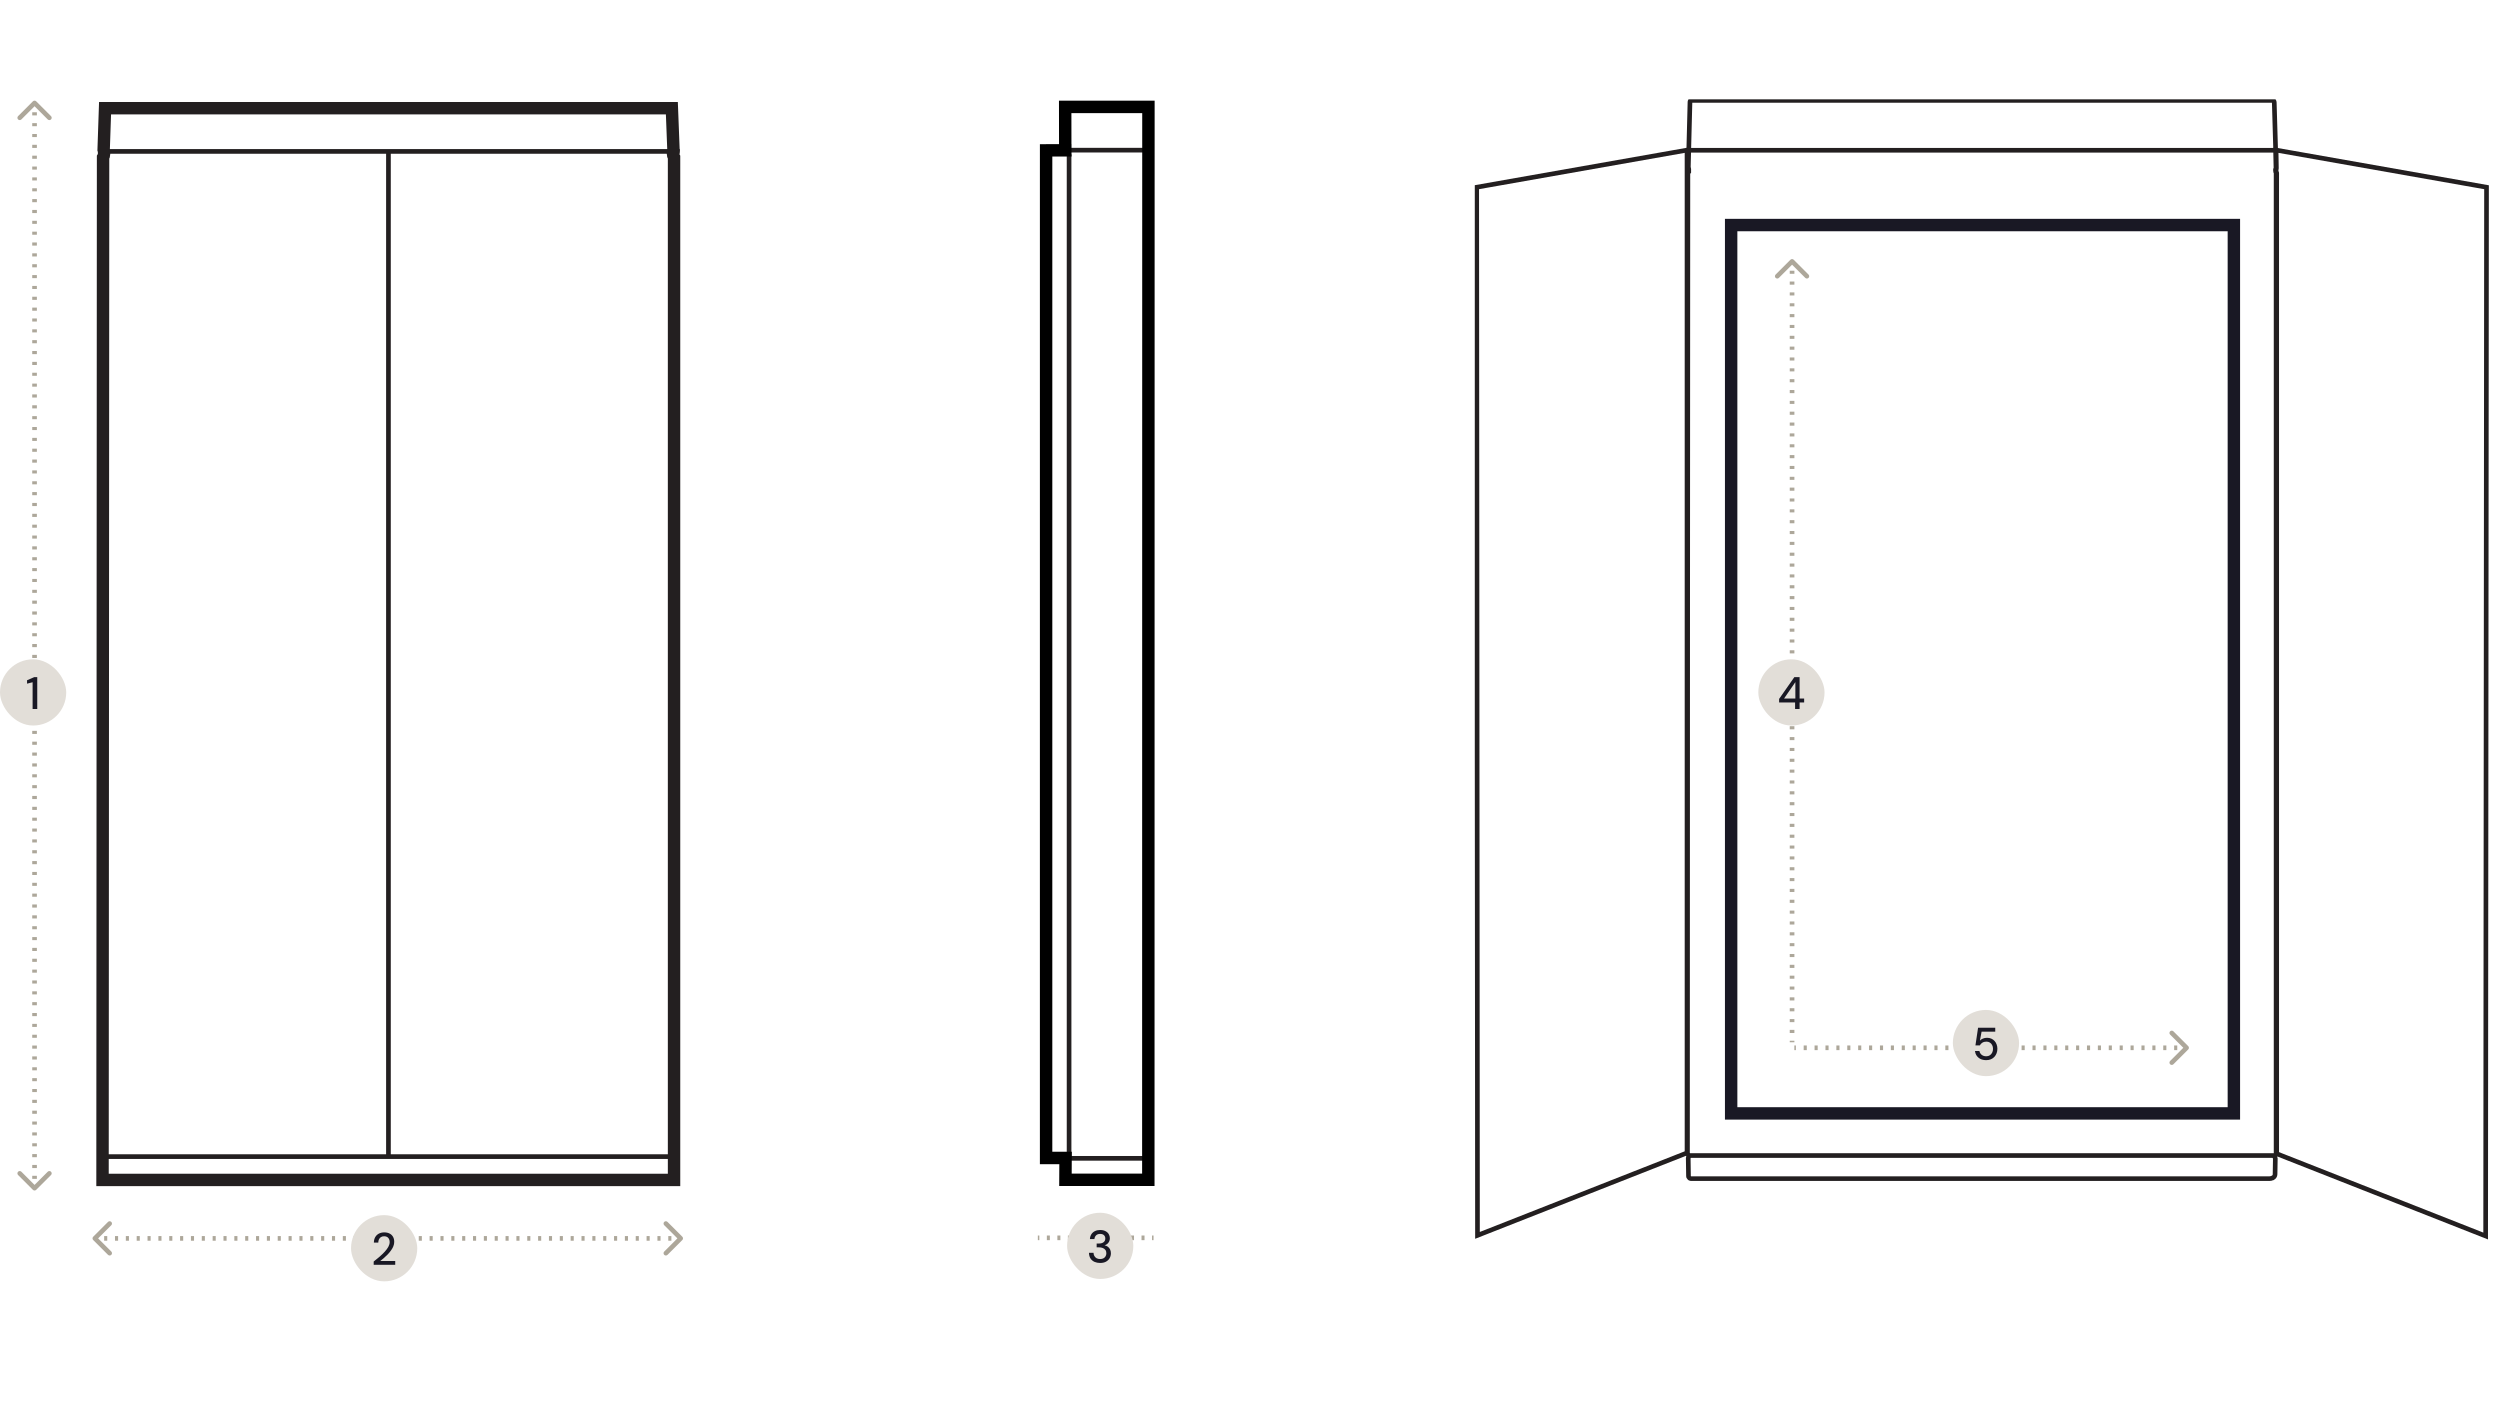
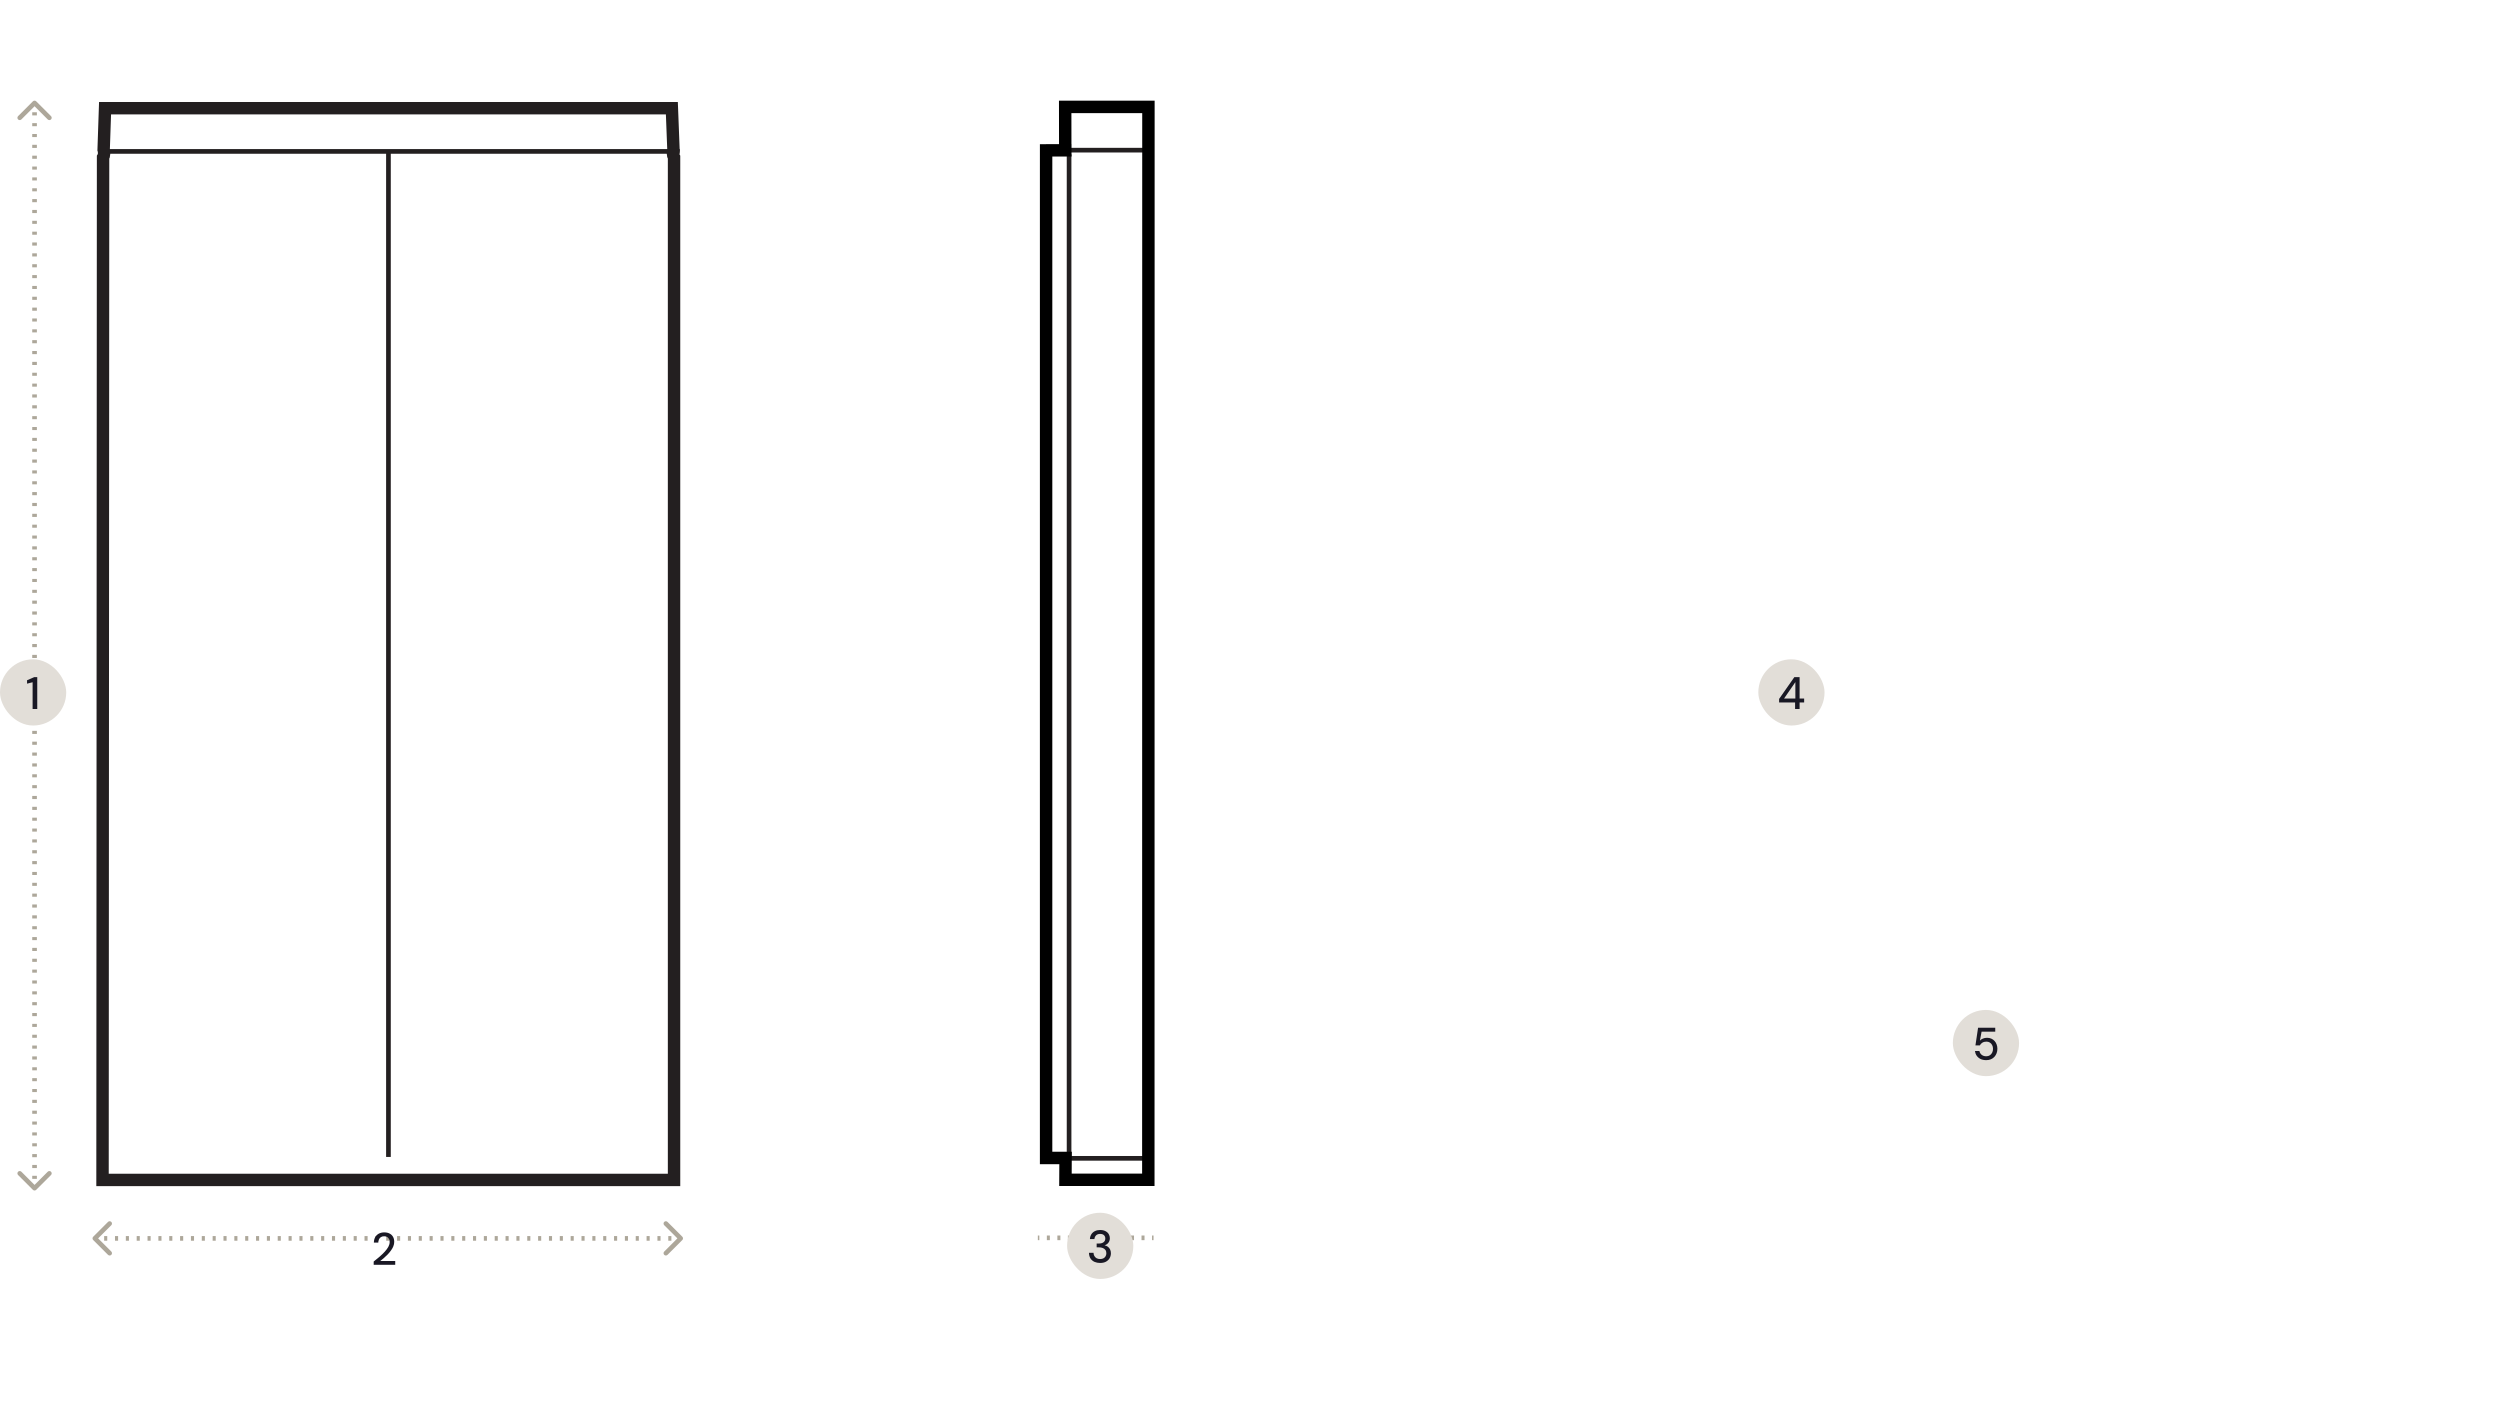
<svg xmlns="http://www.w3.org/2000/svg" fill="none" viewBox="0 0 604 340" height="340" width="604">
  <path fill="#ADA79A" d="M22.516 298.794C22.297 299.013 22.297 299.369 22.516 299.589L26.096 303.169C26.316 303.389 26.672 303.389 26.892 303.169C27.111 302.949 27.111 302.593 26.892 302.373L23.71 299.191L26.892 296.009C27.111 295.79 27.111 295.434 26.892 295.214C26.672 294.994 26.316 294.994 26.096 295.214L22.516 298.794ZM164.851 299.589C165.071 299.369 165.071 299.013 164.851 298.794L161.271 295.214C161.051 294.994 160.695 294.994 160.476 295.214C160.256 295.434 160.256 295.79 160.476 296.009L163.658 299.191L160.476 302.373C160.256 302.593 160.256 302.949 160.476 303.169C160.695 303.389 161.051 303.389 161.271 303.169L164.851 299.589ZM22.914 299.754L23.288 299.754L23.288 298.629L22.914 298.629L22.914 299.754ZM25.161 299.754L25.91 299.754L25.91 298.629L25.161 298.629L25.161 299.754ZM27.782 299.754L28.531 299.754L28.531 298.629L27.782 298.629L27.782 299.754ZM30.403 299.754L31.152 299.754L31.152 298.629L30.403 298.629L30.403 299.754ZM33.024 299.754L33.773 299.754L33.773 298.629L33.024 298.629L33.024 299.754ZM35.645 299.754L36.394 299.754L36.394 298.629L35.645 298.629L35.645 299.754ZM38.266 299.754L39.015 299.754L39.015 298.629L38.266 298.629L38.266 299.754ZM40.887 299.754L41.636 299.754L41.636 298.629L40.887 298.629L40.887 299.754ZM43.508 299.754L44.257 299.754L44.257 298.629L43.508 298.629L43.508 299.754ZM46.13 299.754L46.878 299.754L46.878 298.629L46.13 298.629L46.13 299.754ZM48.751 299.754L49.499 299.754L49.499 298.629L48.751 298.629L48.751 299.754ZM51.372 299.754L52.12 299.754L52.12 298.629L51.372 298.629L51.372 299.754ZM53.993 299.754L54.742 299.754L54.742 298.629L53.993 298.629L53.993 299.754ZM56.614 299.754L57.363 299.754L57.363 298.629L56.614 298.629L56.614 299.754ZM59.235 299.754L59.984 299.754L59.984 298.629L59.235 298.629L59.235 299.754ZM61.856 299.754L62.605 299.754L62.605 298.629L61.856 298.629L61.856 299.754ZM64.477 299.754L65.226 299.754L65.226 298.629L64.477 298.629L64.477 299.754ZM67.098 299.754L67.847 299.754L67.847 298.629L67.098 298.629L67.098 299.754ZM69.719 299.754L70.468 299.754L70.468 298.629L69.719 298.629L69.719 299.754ZM72.34 299.754L73.089 299.754L73.089 298.629L72.34 298.629L72.34 299.754ZM74.962 299.754L75.71 299.754L75.71 298.629L74.962 298.629L74.962 299.754ZM77.583 299.754L78.332 299.754L78.332 298.629L77.583 298.629L77.583 299.754ZM80.204 299.754L80.953 299.754L80.953 298.629L80.204 298.629L80.204 299.754ZM82.825 299.754L83.574 299.754L83.574 298.629L82.825 298.629L82.825 299.754ZM85.446 299.754L86.195 299.754L86.195 298.629L85.446 298.629L85.446 299.754ZM88.067 299.754L88.816 299.754L88.816 298.629L88.067 298.629L88.067 299.754ZM90.688 299.754L91.437 299.754L91.437 298.629L90.688 298.629L90.688 299.754ZM93.309 299.754L94.058 299.754L94.058 298.629L93.309 298.629L93.309 299.754ZM95.93 299.754L96.679 299.754L96.679 298.629L95.93 298.629L95.93 299.754ZM98.551 299.754L99.3 299.754L99.3 298.629L98.551 298.629L98.551 299.754ZM101.172 299.754L101.921 299.754L101.921 298.629L101.172 298.629L101.172 299.754ZM103.794 299.754L104.542 299.754L104.542 298.629L103.794 298.629L103.794 299.754ZM106.415 299.754L107.164 299.754L107.164 298.629L106.415 298.629L106.415 299.754ZM109.036 299.754L109.785 299.754L109.785 298.629L109.036 298.629L109.036 299.754ZM111.657 299.754L112.406 299.754L112.406 298.629L111.657 298.629L111.657 299.754ZM114.278 299.754L115.027 299.754L115.027 298.629L114.278 298.629L114.278 299.754ZM116.899 299.754L117.648 299.754L117.648 298.629L116.899 298.629L116.899 299.754ZM119.52 299.754L120.269 299.754L120.269 298.629L119.52 298.629L119.52 299.754ZM122.141 299.754L122.89 299.754L122.89 298.629L122.141 298.629L122.141 299.754ZM124.762 299.754L125.511 299.754L125.511 298.629L124.762 298.629L124.762 299.754ZM127.383 299.754L128.132 299.754L128.132 298.629L127.383 298.629L127.383 299.754ZM130.004 299.754L130.753 299.754L130.753 298.629L130.004 298.629L130.004 299.754ZM132.626 299.754L133.374 299.754L133.374 298.629L132.626 298.629L132.626 299.754ZM135.247 299.754L135.996 299.754L135.996 298.629L135.247 298.629L135.247 299.754ZM137.868 299.754L138.617 299.754L138.617 298.629L137.868 298.629L137.868 299.754ZM140.489 299.754L141.238 299.754L141.238 298.629L140.489 298.629L140.489 299.754ZM143.11 299.754L143.859 299.754L143.859 298.629L143.11 298.629L143.11 299.754ZM145.731 299.754L146.48 299.754L146.48 298.629L145.731 298.629L145.731 299.754ZM148.352 299.754L149.101 299.754L149.101 298.629L148.352 298.629L148.352 299.754ZM150.973 299.754L151.722 299.754L151.722 298.629L150.973 298.629L150.973 299.754ZM153.594 299.754L154.343 299.754L154.343 298.629L153.594 298.629L153.594 299.754ZM156.215 299.754L156.964 299.754L156.964 298.629L156.215 298.629L156.215 299.754ZM158.837 299.754L159.585 299.754L159.585 298.629L158.837 298.629L158.837 299.754ZM161.458 299.754L162.206 299.754L162.206 298.629L161.458 298.629L161.458 299.754ZM164.079 299.754L164.453 299.754L164.453 298.629L164.079 298.629L164.079 299.754ZM22.516 298.794C22.297 299.013 22.297 299.369 22.516 299.589L26.096 303.169C26.316 303.389 26.672 303.389 26.892 303.169C27.111 302.949 27.111 302.593 26.892 302.373L23.71 299.191L26.892 296.009C27.111 295.79 27.111 295.434 26.892 295.214C26.672 294.994 26.316 294.994 26.096 295.214L22.516 298.794ZM164.851 299.589C165.071 299.369 165.071 299.013 164.851 298.794L161.271 295.214C161.051 294.994 160.695 294.994 160.476 295.214C160.256 295.434 160.256 295.79 160.476 296.009L163.658 299.191L160.476 302.373C160.256 302.593 160.256 302.949 160.476 303.169C160.695 303.389 161.051 303.389 161.271 303.169L164.851 299.589ZM22.914 299.754L23.288 299.754L23.288 298.629L22.914 298.629L22.914 299.754ZM25.161 299.754L25.91 299.754L25.91 298.629L25.161 298.629L25.161 299.754ZM27.782 299.754L28.531 299.754L28.531 298.629L27.782 298.629L27.782 299.754ZM30.403 299.754L31.152 299.754L31.152 298.629L30.403 298.629L30.403 299.754ZM33.024 299.754L33.773 299.754L33.773 298.629L33.024 298.629L33.024 299.754ZM35.645 299.754L36.394 299.754L36.394 298.629L35.645 298.629L35.645 299.754ZM38.266 299.754L39.015 299.754L39.015 298.629L38.266 298.629L38.266 299.754ZM40.887 299.754L41.636 299.754L41.636 298.629L40.887 298.629L40.887 299.754ZM43.508 299.754L44.257 299.754L44.257 298.629L43.508 298.629L43.508 299.754ZM46.13 299.754L46.878 299.754L46.878 298.629L46.13 298.629L46.13 299.754ZM48.751 299.754L49.499 299.754L49.499 298.629L48.751 298.629L48.751 299.754ZM51.372 299.754L52.12 299.754L52.12 298.629L51.372 298.629L51.372 299.754ZM53.993 299.754L54.742 299.754L54.742 298.629L53.993 298.629L53.993 299.754ZM56.614 299.754L57.363 299.754L57.363 298.629L56.614 298.629L56.614 299.754ZM59.235 299.754L59.984 299.754L59.984 298.629L59.235 298.629L59.235 299.754ZM61.856 299.754L62.605 299.754L62.605 298.629L61.856 298.629L61.856 299.754ZM64.477 299.754L65.226 299.754L65.226 298.629L64.477 298.629L64.477 299.754ZM67.098 299.754L67.847 299.754L67.847 298.629L67.098 298.629L67.098 299.754ZM69.719 299.754L70.468 299.754L70.468 298.629L69.719 298.629L69.719 299.754ZM72.34 299.754L73.089 299.754L73.089 298.629L72.34 298.629L72.34 299.754ZM74.962 299.754L75.71 299.754L75.71 298.629L74.962 298.629L74.962 299.754ZM77.583 299.754L78.332 299.754L78.332 298.629L77.583 298.629L77.583 299.754ZM80.204 299.754L80.953 299.754L80.953 298.629L80.204 298.629L80.204 299.754ZM82.825 299.754L83.574 299.754L83.574 298.629L82.825 298.629L82.825 299.754ZM85.446 299.754L86.195 299.754L86.195 298.629L85.446 298.629L85.446 299.754ZM88.067 299.754L88.816 299.754L88.816 298.629L88.067 298.629L88.067 299.754ZM90.688 299.754L91.437 299.754L91.437 298.629L90.688 298.629L90.688 299.754ZM93.309 299.754L94.058 299.754L94.058 298.629L93.309 298.629L93.309 299.754ZM95.93 299.754L96.679 299.754L96.679 298.629L95.93 298.629L95.93 299.754ZM98.551 299.754L99.3 299.754L99.3 298.629L98.551 298.629L98.551 299.754ZM101.172 299.754L101.921 299.754L101.921 298.629L101.172 298.629L101.172 299.754ZM103.794 299.754L104.542 299.754L104.542 298.629L103.794 298.629L103.794 299.754ZM106.415 299.754L107.164 299.754L107.164 298.629L106.415 298.629L106.415 299.754ZM109.036 299.754L109.785 299.754L109.785 298.629L109.036 298.629L109.036 299.754ZM111.657 299.754L112.406 299.754L112.406 298.629L111.657 298.629L111.657 299.754ZM114.278 299.754L115.027 299.754L115.027 298.629L114.278 298.629L114.278 299.754ZM116.899 299.754L117.648 299.754L117.648 298.629L116.899 298.629L116.899 299.754ZM119.52 299.754L120.269 299.754L120.269 298.629L119.52 298.629L119.52 299.754ZM122.141 299.754L122.89 299.754L122.89 298.629L122.141 298.629L122.141 299.754ZM124.762 299.754L125.511 299.754L125.511 298.629L124.762 298.629L124.762 299.754ZM127.383 299.754L128.132 299.754L128.132 298.629L127.383 298.629L127.383 299.754ZM130.004 299.754L130.753 299.754L130.753 298.629L130.004 298.629L130.004 299.754ZM132.626 299.754L133.374 299.754L133.374 298.629L132.626 298.629L132.626 299.754ZM135.247 299.754L135.996 299.754L135.996 298.629L135.247 298.629L135.247 299.754ZM137.868 299.754L138.617 299.754L138.617 298.629L137.868 298.629L137.868 299.754ZM140.489 299.754L141.238 299.754L141.238 298.629L140.489 298.629L140.489 299.754ZM143.11 299.754L143.859 299.754L143.859 298.629L143.11 298.629L143.11 299.754ZM145.731 299.754L146.48 299.754L146.48 298.629L145.731 298.629L145.731 299.754ZM148.352 299.754L149.101 299.754L149.101 298.629L148.352 298.629L148.352 299.754ZM150.973 299.754L151.722 299.754L151.722 298.629L150.973 298.629L150.973 299.754ZM153.594 299.754L154.343 299.754L154.343 298.629L153.594 298.629L153.594 299.754ZM156.215 299.754L156.964 299.754L156.964 298.629L156.215 298.629L156.215 299.754ZM158.837 299.754L159.585 299.754L159.585 298.629L158.837 298.629L158.837 299.754ZM161.458 299.754L162.206 299.754L162.206 298.629L161.458 298.629L161.458 299.754ZM164.079 299.754L164.453 299.754L164.453 298.629L164.079 298.629L164.079 299.754Z" />
  <path fill="#ADA79A" d="M8.745 24.479C8.526 24.259 8.17 24.259 7.95 24.479L4.37 28.059C4.151 28.279 4.151 28.635 4.37 28.854C4.59 29.074 4.946 29.074 5.166 28.854L8.348 25.672L11.53 28.854C11.749 29.074 12.105 29.074 12.325 28.854C12.545 28.635 12.545 28.279 12.325 28.059L8.745 24.479ZM7.95 287.464C8.17 287.684 8.526 287.684 8.745 287.464L12.325 283.884C12.545 283.665 12.545 283.309 12.325 283.089C12.105 282.869 11.749 282.869 11.53 283.089L8.348 286.271L5.166 283.089C4.946 282.869 4.59 282.869 4.37 283.089C4.151 283.309 4.151 283.665 4.37 283.884L7.95 287.464ZM7.785 24.877L7.785 25.252L8.91 25.252L8.91 24.877L7.785 24.877ZM7.785 27.124L7.785 27.873L8.91 27.873L8.91 27.124L7.785 27.124ZM7.785 29.746L7.785 30.495L8.91 30.495L8.91 29.746L7.785 29.746ZM7.785 32.368L7.785 33.117L8.91 33.117L8.91 32.368L7.785 32.368ZM7.785 34.99L7.785 35.739L8.91 35.739L8.91 34.99L7.785 34.99ZM7.785 37.612L7.785 38.361L8.91 38.361L8.91 37.612L7.785 37.612ZM7.785 40.234L7.785 40.983L8.91 40.983L8.91 40.234L7.785 40.234ZM7.785 42.856L7.785 43.605L8.91 43.605L8.91 42.856L7.785 42.856ZM7.785 45.478L7.785 46.227L8.91 46.227L8.91 45.478L7.785 45.478ZM7.785 48.099L7.785 48.849L8.91 48.849L8.91 48.099L7.785 48.099ZM7.785 50.721L7.785 51.471L8.91 51.471L8.91 50.721L7.785 50.721ZM7.785 53.343L7.785 54.092L8.91 54.092L8.91 53.343L7.785 53.343ZM7.785 55.965L7.785 56.714L8.91 56.714L8.91 55.965L7.785 55.965ZM7.785 58.587L7.785 59.336L8.91 59.336L8.91 58.587L7.785 58.587ZM7.785 61.209L7.785 61.958L8.91 61.958L8.91 61.209L7.785 61.209ZM7.785 63.831L7.785 64.58L8.91 64.58L8.91 63.831L7.785 63.831ZM7.785 66.453L7.785 67.202L8.91 67.202L8.91 66.453L7.785 66.453ZM7.785 69.075L7.785 69.824L8.91 69.824L8.91 69.075L7.785 69.075ZM7.785 71.697L7.785 72.446L8.91 72.446L8.91 71.697L7.785 71.697ZM7.785 74.318L7.785 75.067L8.91 75.067L8.91 74.318L7.785 74.318ZM7.785 76.94L7.785 77.689L8.91 77.689L8.91 76.94L7.785 76.94ZM7.785 79.562L7.785 80.311L8.91 80.311L8.91 79.562L7.785 79.562ZM7.785 82.184L7.785 82.933L8.91 82.933L8.91 82.184L7.785 82.184ZM7.785 84.806L7.785 85.555L8.91 85.555L8.91 84.806L7.785 84.806ZM7.785 87.428L7.785 88.177L8.91 88.177L8.91 87.428L7.785 87.428ZM7.785 90.05L7.785 90.799L8.91 90.799L8.91 90.05L7.785 90.05ZM7.785 92.672L7.785 93.421L8.91 93.421L8.91 92.672L7.785 92.672ZM7.785 95.294L7.785 96.043L8.91 96.043L8.91 95.294L7.785 95.294ZM7.785 97.915L7.785 98.665L8.91 98.665L8.91 97.915L7.785 97.915ZM7.785 100.537L7.785 101.286L8.91 101.286L8.91 100.537L7.785 100.537ZM7.785 103.159L7.785 103.908L8.91 103.908L8.91 103.159L7.785 103.159ZM7.785 105.781L7.785 106.53L8.91 106.53L8.91 105.781L7.785 105.781ZM7.785 108.403L7.785 109.152L8.91 109.152L8.91 108.403L7.785 108.403ZM7.785 111.025L7.785 111.774L8.91 111.774L8.91 111.025L7.785 111.025ZM7.785 113.647L7.785 114.396L8.91 114.396L8.91 113.647L7.785 113.647ZM7.785 116.269L7.785 117.018L8.91 117.018L8.91 116.269L7.785 116.269ZM7.785 118.891L7.785 119.64L8.91 119.64L8.91 118.891L7.785 118.891ZM7.785 121.513L7.785 122.262L8.91 122.262L8.91 121.513L7.785 121.513ZM7.785 124.134L7.785 124.884L8.91 124.884L8.91 124.134L7.785 124.134ZM7.785 126.756L7.785 127.505L8.91 127.505L8.91 126.756L7.785 126.756ZM7.785 129.378L7.785 130.127L8.91 130.127L8.91 129.378L7.785 129.378ZM7.785 132L7.785 132.749L8.91 132.749L8.91 132L7.785 132ZM7.785 134.622L7.785 135.371L8.91 135.371L8.91 134.622L7.785 134.622ZM7.785 137.244L7.785 137.993L8.91 137.993L8.91 137.244L7.785 137.244ZM7.785 139.866L7.785 140.615L8.91 140.615L8.91 139.866L7.785 139.866ZM7.785 142.488L7.785 143.237L8.91 143.237L8.91 142.488L7.785 142.488ZM7.785 145.11L7.785 145.859L8.91 145.859L8.91 145.11L7.785 145.11ZM7.785 147.731L7.785 148.481L8.91 148.481L8.91 147.731L7.785 147.731ZM7.785 150.353L7.785 151.102L8.91 151.102L8.91 150.353L7.785 150.353ZM7.785 152.975L7.785 153.724L8.91 153.724L8.91 152.975L7.785 152.975ZM7.785 155.597L7.785 156.346L8.91 156.346L8.91 155.597L7.785 155.597ZM7.785 158.219L7.785 158.968L8.91 158.968L8.91 158.219L7.785 158.219ZM7.785 160.841L7.785 161.59L8.91 161.59L8.91 160.841L7.785 160.841ZM7.785 163.463L7.785 164.212L8.91 164.212L8.91 163.463L7.785 163.463ZM7.785 166.085L7.785 166.834L8.91 166.834L8.91 166.085L7.785 166.085ZM7.785 168.707L7.785 169.456L8.91 169.456L8.91 168.707L7.785 168.707ZM7.785 171.329L7.785 172.078L8.91 172.078L8.91 171.329L7.785 171.329ZM7.785 173.95L7.785 174.7L8.91 174.7L8.91 173.95L7.785 173.95ZM7.785 176.572L7.785 177.321L8.91 177.321L8.91 176.572L7.785 176.572ZM7.785 179.194L7.785 179.943L8.91 179.943L8.91 179.194L7.785 179.194ZM7.785 181.816L7.785 182.565L8.91 182.565L8.91 181.816L7.785 181.816ZM7.785 184.438L7.785 185.187L8.91 185.187L8.91 184.438L7.785 184.438ZM7.785 187.06L7.785 187.809L8.91 187.809L8.91 187.06L7.785 187.06ZM7.785 189.682L7.785 190.431L8.91 190.431L8.91 189.682L7.785 189.682ZM7.785 192.304L7.785 193.053L8.91 193.053L8.91 192.304L7.785 192.304ZM7.785 194.926L7.785 195.675L8.91 195.675L8.91 194.926L7.785 194.926ZM7.785 197.548L7.785 198.297L8.91 198.297L8.91 197.548L7.785 197.548ZM7.785 200.169L7.785 200.919L8.91 200.919L8.91 200.169L7.785 200.169ZM7.785 202.791L7.785 203.54L8.91 203.54L8.91 202.791L7.785 202.791ZM7.785 205.413L7.785 206.162L8.91 206.162L8.91 205.413L7.785 205.413ZM7.785 208.035L7.785 208.784L8.91 208.784L8.91 208.035L7.785 208.035ZM7.785 210.657L7.785 211.406L8.91 211.406L8.91 210.657L7.785 210.657ZM7.785 213.279L7.785 214.028L8.91 214.028L8.91 213.279L7.785 213.279ZM7.785 215.901L7.785 216.65L8.91 216.65L8.91 215.901L7.785 215.901ZM7.785 218.523L7.785 219.272L8.91 219.272L8.91 218.523L7.785 218.523ZM7.785 221.145L7.785 221.894L8.91 221.894L8.91 221.145L7.785 221.145ZM7.785 223.767L7.785 224.516L8.91 224.516L8.91 223.767L7.785 223.767ZM7.785 226.389L7.785 227.138L8.91 227.138L8.91 226.389L7.785 226.389ZM7.785 229.01L7.785 229.76L8.91 229.76L8.91 229.01L7.785 229.01ZM7.785 231.632L7.785 232.381L8.91 232.381L8.91 231.632L7.785 231.632ZM7.785 234.254L7.785 235.003L8.91 235.003L8.91 234.254L7.785 234.254ZM7.785 236.876L7.785 237.625L8.91 237.625L8.91 236.876L7.785 236.876ZM7.785 239.498L7.785 240.247L8.91 240.247L8.91 239.498L7.785 239.498ZM7.785 242.12L7.785 242.869L8.91 242.869L8.91 242.12L7.785 242.12ZM7.785 244.742L7.785 245.491L8.91 245.491L8.91 244.742L7.785 244.742ZM7.785 247.364L7.785 248.113L8.91 248.113L8.91 247.364L7.785 247.364ZM7.785 249.986L7.785 250.735L8.91 250.735L8.91 249.986L7.785 249.986ZM7.785 252.608L7.785 253.357L8.91 253.357L8.91 252.608L7.785 252.608ZM7.785 255.229L7.785 255.979L8.91 255.979L8.91 255.229L7.785 255.229ZM7.785 257.851L7.785 258.6L8.91 258.6L8.91 257.851L7.785 257.851ZM7.785 260.473L7.785 261.222L8.91 261.222L8.91 260.473L7.785 260.473ZM7.785 263.095L7.785 263.844L8.91 263.844L8.91 263.095L7.785 263.095ZM7.785 265.717L7.785 266.466L8.91 266.466L8.91 265.717L7.785 265.717ZM7.785 268.339L7.785 269.088L8.91 269.088L8.91 268.339L7.785 268.339ZM7.785 270.961L7.785 271.71L8.91 271.71L8.91 270.961L7.785 270.961ZM7.785 273.583L7.785 274.332L8.91 274.332L8.91 273.583L7.785 273.583ZM7.785 276.205L7.785 276.954L8.91 276.954L8.91 276.205L7.785 276.205ZM7.785 278.827L7.785 279.576L8.91 279.576L8.91 278.827L7.785 278.827ZM7.785 281.448L7.785 282.198L8.91 282.198L8.91 281.448L7.785 281.448ZM7.785 284.07L7.785 284.819L8.91 284.819L8.91 284.07L7.785 284.07ZM7.785 286.692L7.785 287.066L8.91 287.066L8.91 286.692L7.785 286.692ZM8.745 24.479C8.526 24.259 8.17 24.259 7.95 24.479L4.37 28.059C4.151 28.279 4.151 28.635 4.37 28.854C4.59 29.074 4.946 29.074 5.166 28.854L8.348 25.672L11.53 28.854C11.749 29.074 12.105 29.074 12.325 28.854C12.545 28.635 12.545 28.279 12.325 28.059L8.745 24.479ZM7.95 287.464C8.17 287.684 8.526 287.684 8.745 287.464L12.325 283.884C12.545 283.665 12.545 283.309 12.325 283.089C12.105 282.869 11.749 282.869 11.53 283.089L8.348 286.271L5.166 283.089C4.946 282.869 4.59 282.869 4.37 283.089C4.151 283.309 4.151 283.665 4.37 283.884L7.95 287.464ZM7.785 24.877L7.785 25.252L8.91 25.252L8.91 24.877L7.785 24.877ZM7.785 27.124L7.785 27.873L8.91 27.873L8.91 27.124L7.785 27.124ZM7.785 29.746L7.785 30.495L8.91 30.495L8.91 29.746L7.785 29.746ZM7.785 32.368L7.785 33.117L8.91 33.117L8.91 32.368L7.785 32.368ZM7.785 34.99L7.785 35.739L8.91 35.739L8.91 34.99L7.785 34.99ZM7.785 37.612L7.785 38.361L8.91 38.361L8.91 37.612L7.785 37.612ZM7.785 40.234L7.785 40.983L8.91 40.983L8.91 40.234L7.785 40.234ZM7.785 42.856L7.785 43.605L8.91 43.605L8.91 42.856L7.785 42.856ZM7.785 45.478L7.785 46.227L8.91 46.227L8.91 45.478L7.785 45.478ZM7.785 48.099L7.785 48.849L8.91 48.849L8.91 48.099L7.785 48.099ZM7.785 50.721L7.785 51.471L8.91 51.471L8.91 50.721L7.785 50.721ZM7.785 53.343L7.785 54.092L8.91 54.092L8.91 53.343L7.785 53.343ZM7.785 55.965L7.785 56.714L8.91 56.714L8.91 55.965L7.785 55.965ZM7.785 58.587L7.785 59.336L8.91 59.336L8.91 58.587L7.785 58.587ZM7.785 61.209L7.785 61.958L8.91 61.958L8.91 61.209L7.785 61.209ZM7.785 63.831L7.785 64.58L8.91 64.58L8.91 63.831L7.785 63.831ZM7.785 66.453L7.785 67.202L8.91 67.202L8.91 66.453L7.785 66.453ZM7.785 69.075L7.785 69.824L8.91 69.824L8.91 69.075L7.785 69.075ZM7.785 71.697L7.785 72.446L8.91 72.446L8.91 71.697L7.785 71.697ZM7.785 74.318L7.785 75.067L8.91 75.067L8.91 74.318L7.785 74.318ZM7.785 76.94L7.785 77.689L8.91 77.689L8.91 76.94L7.785 76.94ZM7.785 79.562L7.785 80.311L8.91 80.311L8.91 79.562L7.785 79.562ZM7.785 82.184L7.785 82.933L8.91 82.933L8.91 82.184L7.785 82.184ZM7.785 84.806L7.785 85.555L8.91 85.555L8.91 84.806L7.785 84.806ZM7.785 87.428L7.785 88.177L8.91 88.177L8.91 87.428L7.785 87.428ZM7.785 90.05L7.785 90.799L8.91 90.799L8.91 90.05L7.785 90.05ZM7.785 92.672L7.785 93.421L8.91 93.421L8.91 92.672L7.785 92.672ZM7.785 95.294L7.785 96.043L8.91 96.043L8.91 95.294L7.785 95.294ZM7.785 97.915L7.785 98.665L8.91 98.665L8.91 97.915L7.785 97.915ZM7.785 100.537L7.785 101.286L8.91 101.286L8.91 100.537L7.785 100.537ZM7.785 103.159L7.785 103.908L8.91 103.908L8.91 103.159L7.785 103.159ZM7.785 105.781L7.785 106.53L8.91 106.53L8.91 105.781L7.785 105.781ZM7.785 108.403L7.785 109.152L8.91 109.152L8.91 108.403L7.785 108.403ZM7.785 111.025L7.785 111.774L8.91 111.774L8.91 111.025L7.785 111.025ZM7.785 113.647L7.785 114.396L8.91 114.396L8.91 113.647L7.785 113.647ZM7.785 116.269L7.785 117.018L8.91 117.018L8.91 116.269L7.785 116.269ZM7.785 118.891L7.785 119.64L8.91 119.64L8.91 118.891L7.785 118.891ZM7.785 121.513L7.785 122.262L8.91 122.262L8.91 121.513L7.785 121.513ZM7.785 124.134L7.785 124.884L8.91 124.884L8.91 124.134L7.785 124.134ZM7.785 126.756L7.785 127.505L8.91 127.505L8.91 126.756L7.785 126.756ZM7.785 129.378L7.785 130.127L8.91 130.127L8.91 129.378L7.785 129.378ZM7.785 132L7.785 132.749L8.91 132.749L8.91 132L7.785 132ZM7.785 134.622L7.785 135.371L8.91 135.371L8.91 134.622L7.785 134.622ZM7.785 137.244L7.785 137.993L8.91 137.993L8.91 137.244L7.785 137.244ZM7.785 139.866L7.785 140.615L8.91 140.615L8.91 139.866L7.785 139.866ZM7.785 142.488L7.785 143.237L8.91 143.237L8.91 142.488L7.785 142.488ZM7.785 145.11L7.785 145.859L8.91 145.859L8.91 145.11L7.785 145.11ZM7.785 147.731L7.785 148.481L8.91 148.481L8.91 147.731L7.785 147.731ZM7.785 150.353L7.785 151.102L8.91 151.102L8.91 150.353L7.785 150.353ZM7.785 152.975L7.785 153.724L8.91 153.724L8.91 152.975L7.785 152.975ZM7.785 155.597L7.785 156.346L8.91 156.346L8.91 155.597L7.785 155.597ZM7.785 158.219L7.785 158.968L8.91 158.968L8.91 158.219L7.785 158.219ZM7.785 160.841L7.785 161.59L8.91 161.59L8.91 160.841L7.785 160.841ZM7.785 163.463L7.785 164.212L8.91 164.212L8.91 163.463L7.785 163.463ZM7.785 166.085L7.785 166.834L8.91 166.834L8.91 166.085L7.785 166.085ZM7.785 168.707L7.785 169.456L8.91 169.456L8.91 168.707L7.785 168.707ZM7.785 171.329L7.785 172.078L8.91 172.078L8.91 171.329L7.785 171.329ZM7.785 173.95L7.785 174.7L8.91 174.7L8.91 173.95L7.785 173.95ZM7.785 176.572L7.785 177.321L8.91 177.321L8.91 176.572L7.785 176.572ZM7.785 179.194L7.785 179.943L8.91 179.943L8.91 179.194L7.785 179.194ZM7.785 181.816L7.785 182.565L8.91 182.565L8.91 181.816L7.785 181.816ZM7.785 184.438L7.785 185.187L8.91 185.187L8.91 184.438L7.785 184.438ZM7.785 187.06L7.785 187.809L8.91 187.809L8.91 187.06L7.785 187.06ZM7.785 189.682L7.785 190.431L8.91 190.431L8.91 189.682L7.785 189.682ZM7.785 192.304L7.785 193.053L8.91 193.053L8.91 192.304L7.785 192.304ZM7.785 194.926L7.785 195.675L8.91 195.675L8.91 194.926L7.785 194.926ZM7.785 197.548L7.785 198.297L8.91 198.297L8.91 197.548L7.785 197.548ZM7.785 200.169L7.785 200.919L8.91 200.919L8.91 200.169L7.785 200.169ZM7.785 202.791L7.785 203.54L8.91 203.54L8.91 202.791L7.785 202.791ZM7.785 205.413L7.785 206.162L8.91 206.162L8.91 205.413L7.785 205.413ZM7.785 208.035L7.785 208.784L8.91 208.784L8.91 208.035L7.785 208.035ZM7.785 210.657L7.785 211.406L8.91 211.406L8.91 210.657L7.785 210.657ZM7.785 213.279L7.785 214.028L8.91 214.028L8.91 213.279L7.785 213.279ZM7.785 215.901L7.785 216.65L8.91 216.65L8.91 215.901L7.785 215.901ZM7.785 218.523L7.785 219.272L8.91 219.272L8.91 218.523L7.785 218.523ZM7.785 221.145L7.785 221.894L8.91 221.894L8.91 221.145L7.785 221.145ZM7.785 223.767L7.785 224.516L8.91 224.516L8.91 223.767L7.785 223.767ZM7.785 226.389L7.785 227.138L8.91 227.138L8.91 226.389L7.785 226.389ZM7.785 229.01L7.785 229.76L8.91 229.76L8.91 229.01L7.785 229.01ZM7.785 231.632L7.785 232.381L8.91 232.381L8.91 231.632L7.785 231.632ZM7.785 234.254L7.785 235.003L8.91 235.003L8.91 234.254L7.785 234.254ZM7.785 236.876L7.785 237.625L8.91 237.625L8.91 236.876L7.785 236.876ZM7.785 239.498L7.785 240.247L8.91 240.247L8.91 239.498L7.785 239.498ZM7.785 242.12L7.785 242.869L8.91 242.869L8.91 242.12L7.785 242.12ZM7.785 244.742L7.785 245.491L8.91 245.491L8.91 244.742L7.785 244.742ZM7.785 247.364L7.785 248.113L8.91 248.113L8.91 247.364L7.785 247.364ZM7.785 249.986L7.785 250.735L8.91 250.735L8.91 249.986L7.785 249.986ZM7.785 252.608L7.785 253.357L8.91 253.357L8.91 252.608L7.785 252.608ZM7.785 255.229L7.785 255.979L8.91 255.979L8.91 255.229L7.785 255.229ZM7.785 257.851L7.785 258.6L8.91 258.6L8.91 257.851L7.785 257.851ZM7.785 260.473L7.785 261.222L8.91 261.222L8.91 260.473L7.785 260.473ZM7.785 263.095L7.785 263.844L8.91 263.844L8.91 263.095L7.785 263.095ZM7.785 265.717L7.785 266.466L8.91 266.466L8.91 265.717L7.785 265.717ZM7.785 268.339L7.785 269.088L8.91 269.088L8.91 268.339L7.785 268.339ZM7.785 270.961L7.785 271.71L8.91 271.71L8.91 270.961L7.785 270.961ZM7.785 273.583L7.785 274.332L8.91 274.332L8.91 273.583L7.785 273.583ZM7.785 276.205L7.785 276.954L8.91 276.954L8.91 276.205L7.785 276.205ZM7.785 278.827L7.785 279.576L8.91 279.576L8.91 278.827L7.785 278.827ZM7.785 281.448L7.785 282.198L8.91 282.198L8.91 281.448L7.785 281.448ZM7.785 284.07L7.785 284.819L8.91 284.819L8.91 284.07L7.785 284.07ZM7.785 286.692L7.785 287.066L8.91 287.066L8.91 286.692L7.785 286.692Z" />
  <g clip-path="url(#clip0_2666_69166)">
    <path stroke-miterlimit="10" stroke-width="3" stroke="#231F20" d="M162.322 26.138L162.709 36.185C162.62 36.387 162.571 36.609 162.571 36.839V37.027C162.571 37.377 162.67 37.72 162.85 38.02V285.073H24.77L24.902 38.026C25.054 37.784 25.14 37.5 25.141 37.202V36.741C25.141 36.533 25.102 36.337 25.041 36.158L25.381 26.138H162.322Z" />
    <path stroke-miterlimit="10" stroke-width="1.13" stroke="#231F20" d="M23.75 36.582H164.227" />
    <path stroke-miterlimit="10" stroke-width="1.13" stroke="#231F20" d="M93.848 36.344V279.518" />
-     <path stroke-width="1.13" stroke="#231F20" d="M25.141 279.437H163.59" />
  </g>
  <a data-encoded-tag-name="foreignobject" data-encoded-tag-value="JTNDZGl2JTIweG1sbnMlM0QlMjJodHRwJTNBJTJGJTJGd3d3LnczLm9yZyUyRjE5OTklMkZ4aHRtbCUyMiUyMHN0eWxlJTNEJTIyYmFja2Ryb3AtZmlsdGVyJTNBYmx1cigxMHB4KSUzQmNsaXAtcGF0aCUzQXVybCglMjNiZ2JsdXJfMV8yNjY2XzY5MTY2X2NsaXBfcGF0aCklM0JoZWlnaHQlM0ExMDAlMjUlM0J3aWR0aCUzQTEwMCUyNSUyMiUzRSUzQyUyRmRpdiUzRQ==" data-encoded-attr-x="LTIw" data-encoded-attr-y="MTM5LjI4OA==" data-encoded-attr-width="NTY=" data-encoded-attr-height="NTY=" />
  <g data-figma-bg-blur-radius="20">
    <rect fill="#E2DED8" rx="8" height="16" width="16" y="159.288" />
    <path fill="#191824" d="M7.878 171.288V164.831L6.536 165.172V164.347L8.285 163.588H9V171.288H7.878Z" />
  </g>
  <a data-encoded-tag-name="foreignobject" data-encoded-tag-value="JTNDZGl2JTIweG1sbnMlM0QlMjJodHRwJTNBJTJGJTJGd3d3LnczLm9yZyUyRjE5OTklMkZ4aHRtbCUyMiUyMHN0eWxlJTNEJTIyYmFja2Ryb3AtZmlsdGVyJTNBYmx1cigxMHB4KSUzQmNsaXAtcGF0aCUzQXVybCglMjNiZ2JsdXJfMl8yNjY2XzY5MTY2X2NsaXBfcGF0aCklM0JoZWlnaHQlM0ExMDAlMjUlM0J3aWR0aCUzQTEwMCUyNSUyMiUzRSUzQyUyRmRpdiUzRQ==" data-encoded-attr-x="NjQuODA4Ng==" data-encoded-attr-y="MjczLjU3Ng==" data-encoded-attr-width="NTY=" data-encoded-attr-height="NTY=" />
  <g data-figma-bg-blur-radius="20">
-     <rect fill="#E2DED8" rx="8" height="16" width="16" y="293.576" x="84.809" />
    <path fill="#191824" d="M90.283 305.576V304.784C90.797 304.388 91.284 303.989 91.746 303.585C92.208 303.182 92.619 302.782 92.978 302.386C93.345 301.983 93.631 301.591 93.836 301.209C94.042 300.821 94.144 300.45 94.144 300.098C94.144 299.849 94.1 299.618 94.012 299.405C93.924 299.193 93.785 299.02 93.594 298.888C93.404 298.749 93.143 298.679 92.813 298.679C92.498 298.679 92.234 298.749 92.021 298.888C91.816 299.028 91.658 299.215 91.548 299.449C91.446 299.677 91.394 299.93 91.394 300.208H90.327C90.335 299.68 90.448 299.233 90.668 298.866C90.888 298.5 91.185 298.221 91.559 298.03C91.941 297.84 92.366 297.744 92.835 297.744C93.327 297.744 93.752 297.836 94.111 298.019C94.471 298.195 94.749 298.456 94.947 298.8C95.145 299.138 95.244 299.552 95.244 300.043C95.244 300.395 95.175 300.747 95.035 301.099C94.896 301.444 94.705 301.781 94.463 302.111C94.229 302.441 93.965 302.76 93.671 303.068C93.378 303.369 93.074 303.655 92.758 303.926C92.45 304.198 92.153 304.443 91.867 304.663H95.486V305.576H90.283Z" />
  </g>
  <path stroke-width="1.13" stroke="#231F20" d="M256.586 279.853H278.684" />
  <path stroke-miterlimit="10" stroke-width="1.125" stroke="#231F20" d="M255.961 36.279H278.778" />
  <path stroke-miterlimit="10" stroke-width="1.125" stroke="#231F20" d="M258.289 37.291L258.289 279.853" />
  <path stroke-width="3" stroke="black" d="M258.88 36.312H257.363M257.363 36.312L257.348 25.827H277.461L277.435 285.046L257.413 285.043L257.44 279.765H252.738L252.74 39.981V39.547V36.331L257.363 36.312Z" />
  <path fill="#ADA79A" d="M250.742 299.625L251.105 299.625L251.105 298.5L250.742 298.5L250.742 299.625ZM252.92 299.625L253.646 299.625L253.646 298.5L252.92 298.5L252.92 299.625ZM255.462 299.625L256.188 299.625L256.188 298.5L255.462 298.5L255.462 299.625ZM258.003 299.625L258.729 299.625L258.729 298.5L258.003 298.5L258.003 299.625ZM260.544 299.625L261.27 299.625L261.27 298.5L260.544 298.5L260.544 299.625ZM263.085 299.625L263.811 299.625L263.811 298.5L263.085 298.5L263.085 299.625ZM265.626 299.625L266.352 299.625L266.352 298.5L265.626 298.5L265.626 299.625ZM268.168 299.625L268.894 299.625L268.894 298.5L268.168 298.5L268.168 299.625ZM270.709 299.625L271.435 299.625L271.435 298.5L270.709 298.5L270.709 299.625ZM273.25 299.625L273.976 299.625L273.976 298.5L273.25 298.5L273.25 299.625ZM275.791 299.625L276.517 299.625L276.517 298.5L275.791 298.5L275.791 299.625ZM278.332 299.625L278.695 299.625L278.695 298.5L278.332 298.5L278.332 299.625ZM250.742 299.625L251.105 299.625L251.105 298.5L250.742 298.5L250.742 299.625ZM252.92 299.625L253.646 299.625L253.646 298.5L252.92 298.5L252.92 299.625ZM255.462 299.625L256.188 299.625L256.188 298.5L255.462 298.5L255.462 299.625ZM258.003 299.625L258.729 299.625L258.729 298.5L258.003 298.5L258.003 299.625ZM260.544 299.625L261.27 299.625L261.27 298.5L260.544 298.5L260.544 299.625ZM263.085 299.625L263.811 299.625L263.811 298.5L263.085 298.5L263.085 299.625ZM265.626 299.625L266.352 299.625L266.352 298.5L265.626 298.5L265.626 299.625ZM268.168 299.625L268.894 299.625L268.894 298.5L268.168 298.5L268.168 299.625ZM270.709 299.625L271.435 299.625L271.435 298.5L270.709 298.5L270.709 299.625ZM273.25 299.625L273.976 299.625L273.976 298.5L273.25 298.5L273.25 299.625ZM275.791 299.625L276.517 299.625L276.517 298.5L275.791 298.5L275.791 299.625ZM278.332 299.625L278.695 299.625L278.695 298.5L278.332 298.5L278.332 299.625Z" />
  <g clip-path="url(#clip3_2666_69166)">
    <path stroke-miterlimit="10" stroke-width="1.125" stroke="#231F20" d="M408.298 24.661L407.899 40.397C407.899 40.397 407.899 40.426 407.899 40.455L407.962 40.63C407.962 40.63 408.004 40.747 408.004 40.835V41.477V41.535L407.857 41.711C407.857 41.711 407.794 41.827 407.794 41.886L407.668 278.424C407.668 278.599 407.731 278.774 407.815 278.891L408.046 279.183H549.61L549.694 279.124C549.904 278.978 550.051 278.687 550.051 278.336V41.827C550.051 41.827 550.051 41.769 550.03 41.769L549.967 41.711C549.841 41.594 549.778 41.419 549.778 41.214V40.952C549.778 40.952 549.82 40.806 549.862 40.806C549.862 40.806 549.925 40.747 549.925 40.689L549.463 24.748C549.463 24.456 549.295 24.252 549.085 24.252H408.635C408.635 24.252 408.593 24.252 408.551 24.252C408.404 24.281 408.298 24.456 408.298 24.631V24.661Z" />
    <path stroke-miterlimit="10" stroke-width="1.125" stroke="#231F20" d="M408.133 36.305H549.907" />
    <path stroke-miterlimit="10" stroke-width="1.125" stroke="#231F20" d="M408.026 279.258L407.879 279.804C407.879 279.804 407.879 279.888 407.879 279.909L407.942 284.192C407.942 284.297 407.984 284.423 408.068 284.486L408.236 284.654C408.236 284.654 408.404 284.759 408.509 284.759H548.308C548.581 284.759 548.833 284.696 549.085 284.57H549.127C549.443 284.381 549.653 284.066 549.653 283.709L549.716 279.93C549.716 279.93 549.716 279.804 549.674 279.741L549.443 279.216" />
    <path stroke-miterlimit="10" stroke-width="1.125" stroke="#231F20" d="M600.534 298.621L549.906 278.681V36.262L600.744 45.236L600.534 298.621Z" />
    <path stroke-miterlimit="10" stroke-width="3" stroke="#191824" d="M539.703 54.371V268.999H418.246V54.371H539.703Z" />
    <path stroke-miterlimit="10" stroke-width="1.125" stroke="#231F20" d="M356.959 298.467L407.586 278.54V36.262L356.77 45.231L356.959 298.467Z" />
    <path fill="#ADA79A" d="M433.363 62.758C433.143 62.539 432.787 62.539 432.567 62.758L428.987 66.338C428.768 66.558 428.768 66.914 428.987 67.134C429.207 67.353 429.563 67.353 429.783 67.134L432.965 63.952L436.147 67.134C436.366 67.353 436.723 67.353 436.942 67.134C437.162 66.914 437.162 66.558 436.942 66.338L433.363 62.758ZM432.402 63.156L432.402 63.531L433.527 63.531L433.527 63.156L432.402 63.156ZM432.402 65.402L432.402 66.151L433.527 66.151L433.527 65.402L432.402 65.402ZM432.402 68.022L432.402 68.771L433.527 68.771L433.527 68.022L432.402 68.022ZM432.402 70.643L432.402 71.391L433.527 71.391L433.527 70.643L432.402 70.643ZM432.402 73.263L432.402 74.012L433.527 74.012L433.527 73.263L432.402 73.263ZM432.402 75.883L432.402 76.632L433.527 76.632L433.527 75.883L432.402 75.883ZM432.402 78.504L432.402 79.252L433.527 79.252L433.527 78.504L432.402 78.504ZM432.402 81.124L432.402 81.873L433.527 81.873L433.527 81.124L432.402 81.124ZM432.402 83.744L432.402 84.493L433.527 84.493L433.527 83.744L432.402 83.744ZM432.402 86.365L432.402 87.113L433.527 87.113L433.527 86.365L432.402 86.365ZM432.402 88.985L432.402 89.733L433.527 89.733L433.527 88.985L432.402 88.985ZM432.402 91.605L432.402 92.354L433.527 92.354L433.527 91.605L432.402 91.605ZM432.402 94.225L432.402 94.974L433.527 94.974L433.527 94.225L432.402 94.225ZM432.402 96.846L432.402 97.594L433.527 97.594L433.527 96.846L432.402 96.846ZM432.402 99.466L432.402 100.215L433.527 100.215L433.527 99.466L432.402 99.466ZM432.402 102.086L432.402 102.835L433.527 102.835L433.527 102.086L432.402 102.086ZM432.402 104.707L432.402 105.455L433.527 105.455L433.527 104.707L432.402 104.707ZM432.402 107.327L432.402 108.075L433.527 108.075L433.527 107.327L432.402 107.327ZM432.402 109.947L432.402 110.696L433.527 110.696L433.527 109.947L432.402 109.947ZM432.402 112.567L432.402 113.316L433.527 113.316L433.527 112.567L432.402 112.567ZM432.402 115.188L432.402 115.936L433.527 115.936L433.527 115.188L432.402 115.188ZM432.402 117.808L432.402 118.557L433.527 118.557L433.527 117.808L432.402 117.808ZM432.402 120.428L432.402 121.177L433.527 121.177L433.527 120.428L432.402 120.428ZM432.402 123.048L432.402 123.797L433.527 123.797L433.527 123.048L432.402 123.048ZM432.402 125.669L432.402 126.417L433.527 126.417L433.527 125.669L432.402 125.669ZM432.402 128.289L432.402 129.038L433.527 129.038L433.527 128.289L432.402 128.289ZM432.402 130.909L432.402 131.658L433.527 131.658L433.527 130.909L432.402 130.909ZM432.402 133.53L432.402 134.278L433.527 134.278L433.527 133.53L432.402 133.53ZM432.402 136.15L432.402 136.899L433.527 136.899L433.527 136.15L432.402 136.15ZM432.402 138.77L432.402 139.519L433.527 139.519L433.527 138.77L432.402 138.77ZM432.402 141.39L432.402 142.139L433.527 142.139L433.527 141.39L432.402 141.39ZM432.402 144.011L432.402 144.759L433.527 144.759L433.527 144.011L432.402 144.011ZM432.402 146.631L432.402 147.38L433.527 147.38L433.527 146.631L432.402 146.631ZM432.402 149.251L432.402 150L433.527 150L433.527 149.251L432.402 149.251ZM432.402 151.872L432.402 152.62L433.527 152.62L433.527 151.872L432.402 151.872ZM432.402 154.492L432.402 155.241L433.527 155.241L433.527 154.492L432.402 154.492ZM432.402 157.112L432.402 157.861L433.527 157.861L433.527 157.112L432.402 157.112ZM432.402 159.732L432.402 160.481L433.527 160.481L433.527 159.732L432.402 159.732ZM432.402 162.353L432.402 163.101L433.527 163.101L433.527 162.353L432.402 162.353ZM432.402 164.973L432.402 165.722L433.527 165.722L433.527 164.973L432.402 164.973ZM432.402 167.593L432.402 168.342L433.527 168.342L433.527 167.593L432.402 167.593ZM432.402 170.214L432.402 170.962L433.527 170.962L433.527 170.214L432.402 170.214ZM432.402 172.834L432.402 173.583L433.527 173.583L433.527 172.834L432.402 172.834ZM432.402 175.454L432.402 176.203L433.527 176.203L433.527 175.454L432.402 175.454ZM432.402 178.074L432.402 178.823L433.527 178.823L433.527 178.074L432.402 178.074ZM432.402 180.695L432.402 181.443L433.527 181.443L433.527 180.695L432.402 180.695ZM432.402 183.315L432.402 184.064L433.527 184.064L433.527 183.315L432.402 183.315ZM432.402 185.935L432.402 186.684L433.527 186.684L433.527 185.935L432.402 185.935ZM432.402 188.556L432.402 189.304L433.527 189.304L433.527 188.556L432.402 188.556ZM432.402 191.176L432.402 191.925L433.527 191.925L433.527 191.176L432.402 191.176ZM432.402 193.796L432.402 194.545L433.527 194.545L433.527 193.796L432.402 193.796ZM432.402 196.416L432.402 197.165L433.527 197.165L433.527 196.416L432.402 196.416ZM432.402 199.037L432.402 199.785L433.527 199.785L433.527 199.037L432.402 199.037ZM432.402 201.657L432.402 202.406L433.527 202.406L433.527 201.657L432.402 201.657ZM432.402 204.277L432.402 205.026L433.527 205.026L433.527 204.277L432.402 204.277ZM432.402 206.898L432.402 207.646L433.527 207.646L433.527 206.898L432.402 206.898ZM432.402 209.518L432.402 210.267L433.527 210.267L433.527 209.518L432.402 209.518ZM432.402 212.138L432.402 212.887L433.527 212.887L433.527 212.138L432.402 212.138ZM432.402 214.758L432.402 215.507L433.527 215.507L433.527 214.758L432.402 214.758ZM432.402 217.379L432.402 218.127L433.527 218.127L433.527 217.379L432.402 217.379ZM432.402 219.999L432.402 220.748L433.527 220.748L433.527 219.999L432.402 219.999ZM432.402 222.619L432.402 223.368L433.527 223.368L433.527 222.619L432.402 222.619ZM432.402 225.24L432.402 225.988L433.527 225.988L433.527 225.24L432.402 225.24ZM432.402 227.86L432.402 228.609L433.527 228.609L433.527 227.86L432.402 227.86ZM432.402 230.48L432.402 231.229L433.527 231.229L433.527 230.48L432.402 230.48ZM432.402 233.1L432.402 233.849L433.527 233.849L433.527 233.1L432.402 233.1ZM432.402 235.721L432.402 236.469L433.527 236.469L433.527 235.721L432.402 235.721ZM432.402 238.341L432.402 239.09L433.527 239.09L433.527 238.341L432.402 238.341ZM432.402 240.961L432.402 241.71L433.527 241.71L433.527 240.961L432.402 240.961ZM432.402 243.582L432.402 244.33L433.527 244.33L433.527 243.582L432.402 243.582ZM432.402 246.202L432.402 246.951L433.527 246.951L433.527 246.202L432.402 246.202ZM432.402 248.822L432.402 249.571L433.527 249.571L433.527 248.822L432.402 248.822ZM432.402 251.442L432.402 251.817L433.527 251.817L433.527 251.442L432.402 251.442ZM433.363 62.758C433.143 62.539 432.787 62.539 432.567 62.758L428.987 66.338C428.768 66.558 428.768 66.914 428.987 67.134C429.207 67.353 429.563 67.353 429.783 67.134L432.965 63.952L436.147 67.134C436.366 67.353 436.723 67.353 436.942 67.134C437.162 66.914 437.162 66.558 436.942 66.338L433.363 62.758ZM432.402 63.156L432.402 63.531L433.527 63.531L433.527 63.156L432.402 63.156ZM432.402 65.402L432.402 66.151L433.527 66.151L433.527 65.402L432.402 65.402ZM432.402 68.022L432.402 68.771L433.527 68.771L433.527 68.022L432.402 68.022ZM432.402 70.643L432.402 71.391L433.527 71.391L433.527 70.643L432.402 70.643ZM432.402 73.263L432.402 74.012L433.527 74.012L433.527 73.263L432.402 73.263ZM432.402 75.883L432.402 76.632L433.527 76.632L433.527 75.883L432.402 75.883ZM432.402 78.504L432.402 79.252L433.527 79.252L433.527 78.504L432.402 78.504ZM432.402 81.124L432.402 81.873L433.527 81.873L433.527 81.124L432.402 81.124ZM432.402 83.744L432.402 84.493L433.527 84.493L433.527 83.744L432.402 83.744ZM432.402 86.365L432.402 87.113L433.527 87.113L433.527 86.365L432.402 86.365ZM432.402 88.985L432.402 89.733L433.527 89.733L433.527 88.985L432.402 88.985ZM432.402 91.605L432.402 92.354L433.527 92.354L433.527 91.605L432.402 91.605ZM432.402 94.225L432.402 94.974L433.527 94.974L433.527 94.225L432.402 94.225ZM432.402 96.846L432.402 97.594L433.527 97.594L433.527 96.846L432.402 96.846ZM432.402 99.466L432.402 100.215L433.527 100.215L433.527 99.466L432.402 99.466ZM432.402 102.086L432.402 102.835L433.527 102.835L433.527 102.086L432.402 102.086ZM432.402 104.707L432.402 105.455L433.527 105.455L433.527 104.707L432.402 104.707ZM432.402 107.327L432.402 108.075L433.527 108.075L433.527 107.327L432.402 107.327ZM432.402 109.947L432.402 110.696L433.527 110.696L433.527 109.947L432.402 109.947ZM432.402 112.567L432.402 113.316L433.527 113.316L433.527 112.567L432.402 112.567ZM432.402 115.188L432.402 115.936L433.527 115.936L433.527 115.188L432.402 115.188ZM432.402 117.808L432.402 118.557L433.527 118.557L433.527 117.808L432.402 117.808ZM432.402 120.428L432.402 121.177L433.527 121.177L433.527 120.428L432.402 120.428ZM432.402 123.048L432.402 123.797L433.527 123.797L433.527 123.048L432.402 123.048ZM432.402 125.669L432.402 126.417L433.527 126.417L433.527 125.669L432.402 125.669ZM432.402 128.289L432.402 129.038L433.527 129.038L433.527 128.289L432.402 128.289ZM432.402 130.909L432.402 131.658L433.527 131.658L433.527 130.909L432.402 130.909ZM432.402 133.53L432.402 134.278L433.527 134.278L433.527 133.53L432.402 133.53ZM432.402 136.15L432.402 136.899L433.527 136.899L433.527 136.15L432.402 136.15ZM432.402 138.77L432.402 139.519L433.527 139.519L433.527 138.77L432.402 138.77ZM432.402 141.39L432.402 142.139L433.527 142.139L433.527 141.39L432.402 141.39ZM432.402 144.011L432.402 144.759L433.527 144.759L433.527 144.011L432.402 144.011ZM432.402 146.631L432.402 147.38L433.527 147.38L433.527 146.631L432.402 146.631ZM432.402 149.251L432.402 150L433.527 150L433.527 149.251L432.402 149.251ZM432.402 151.872L432.402 152.62L433.527 152.62L433.527 151.872L432.402 151.872ZM432.402 154.492L432.402 155.241L433.527 155.241L433.527 154.492L432.402 154.492ZM432.402 157.112L432.402 157.861L433.527 157.861L433.527 157.112L432.402 157.112ZM432.402 159.732L432.402 160.481L433.527 160.481L433.527 159.732L432.402 159.732ZM432.402 162.353L432.402 163.101L433.527 163.101L433.527 162.353L432.402 162.353ZM432.402 164.973L432.402 165.722L433.527 165.722L433.527 164.973L432.402 164.973ZM432.402 167.593L432.402 168.342L433.527 168.342L433.527 167.593L432.402 167.593ZM432.402 170.214L432.402 170.962L433.527 170.962L433.527 170.214L432.402 170.214ZM432.402 172.834L432.402 173.583L433.527 173.583L433.527 172.834L432.402 172.834ZM432.402 175.454L432.402 176.203L433.527 176.203L433.527 175.454L432.402 175.454ZM432.402 178.074L432.402 178.823L433.527 178.823L433.527 178.074L432.402 178.074ZM432.402 180.695L432.402 181.443L433.527 181.443L433.527 180.695L432.402 180.695ZM432.402 183.315L432.402 184.064L433.527 184.064L433.527 183.315L432.402 183.315ZM432.402 185.935L432.402 186.684L433.527 186.684L433.527 185.935L432.402 185.935ZM432.402 188.556L432.402 189.304L433.527 189.304L433.527 188.556L432.402 188.556ZM432.402 191.176L432.402 191.925L433.527 191.925L433.527 191.176L432.402 191.176ZM432.402 193.796L432.402 194.545L433.527 194.545L433.527 193.796L432.402 193.796ZM432.402 196.416L432.402 197.165L433.527 197.165L433.527 196.416L432.402 196.416ZM432.402 199.037L432.402 199.785L433.527 199.785L433.527 199.037L432.402 199.037ZM432.402 201.657L432.402 202.406L433.527 202.406L433.527 201.657L432.402 201.657ZM432.402 204.277L432.402 205.026L433.527 205.026L433.527 204.277L432.402 204.277ZM432.402 206.898L432.402 207.646L433.527 207.646L433.527 206.898L432.402 206.898ZM432.402 209.518L432.402 210.267L433.527 210.267L433.527 209.518L432.402 209.518ZM432.402 212.138L432.402 212.887L433.527 212.887L433.527 212.138L432.402 212.138ZM432.402 214.758L432.402 215.507L433.527 215.507L433.527 214.758L432.402 214.758ZM432.402 217.379L432.402 218.127L433.527 218.127L433.527 217.379L432.402 217.379ZM432.402 219.999L432.402 220.748L433.527 220.748L433.527 219.999L432.402 219.999ZM432.402 222.619L432.402 223.368L433.527 223.368L433.527 222.619L432.402 222.619ZM432.402 225.24L432.402 225.988L433.527 225.988L433.527 225.24L432.402 225.24ZM432.402 227.86L432.402 228.609L433.527 228.609L433.527 227.86L432.402 227.86ZM432.402 230.48L432.402 231.229L433.527 231.229L433.527 230.48L432.402 230.48ZM432.402 233.1L432.402 233.849L433.527 233.849L433.527 233.1L432.402 233.1ZM432.402 235.721L432.402 236.469L433.527 236.469L433.527 235.721L432.402 235.721ZM432.402 238.341L432.402 239.09L433.527 239.09L433.527 238.341L432.402 238.341ZM432.402 240.961L432.402 241.71L433.527 241.71L433.527 240.961L432.402 240.961ZM432.402 243.582L432.402 244.33L433.527 244.33L433.527 243.582L432.402 243.582ZM432.402 246.202L432.402 246.951L433.527 246.951L433.527 246.202L432.402 246.202ZM432.402 248.822L432.402 249.571L433.527 249.571L433.527 248.822L432.402 248.822ZM432.402 251.442L432.402 251.817L433.527 251.817L433.527 251.442L432.402 251.442Z" />
-     <path fill="#ADA79A" d="M528.679 253.544C528.899 253.325 528.899 252.968 528.679 252.749L525.099 249.169C524.88 248.949 524.524 248.949 524.304 249.169C524.084 249.389 524.084 249.745 524.304 249.964L527.486 253.146L524.304 256.328C524.084 256.548 524.084 256.904 524.304 257.124C524.524 257.344 524.88 257.344 525.099 257.124L528.679 253.544ZM433.512 253.709L433.888 253.709L433.888 252.584L433.512 252.584L433.512 253.709ZM435.768 253.709L436.52 253.709L436.52 252.584L435.768 252.584L435.768 253.709ZM438.401 253.709L439.153 253.709L439.153 252.584L438.401 252.584L438.401 253.709ZM441.033 253.709L441.785 253.709L441.785 252.584L441.033 252.584L441.033 253.709ZM443.666 253.709L444.418 253.709L444.418 252.584L443.666 252.584L443.666 253.709ZM446.298 253.709L447.05 253.709L447.05 252.584L446.298 252.584L446.298 253.709ZM448.931 253.709L449.683 253.709L449.683 252.584L448.931 252.584L448.931 253.709ZM451.563 253.709L452.315 253.709L452.315 252.584L451.563 252.584L451.563 253.709ZM454.196 253.709L454.948 253.709L454.948 252.584L454.196 252.584L454.196 253.709ZM456.828 253.709L457.58 253.709L457.58 252.584L456.828 252.584L456.828 253.709ZM459.461 253.709L460.213 253.709L460.213 252.584L459.461 252.584L459.461 253.709ZM462.093 253.709L462.845 253.709L462.845 252.584L462.093 252.584L462.093 253.709ZM464.726 253.709L465.478 253.709L465.478 252.584L464.726 252.584L464.726 253.709ZM467.358 253.709L468.11 253.709L468.11 252.584L467.358 252.584L467.358 253.709ZM469.991 253.709L470.743 253.709L470.743 252.584L469.991 252.584L469.991 253.709ZM472.623 253.709L473.375 253.709L473.375 252.584L472.623 252.584L472.623 253.709ZM475.255 253.709L476.008 253.709L476.008 252.584L475.255 252.584L475.255 253.709ZM477.888 253.709L478.64 253.709L478.64 252.584L477.888 252.584L477.888 253.709ZM480.52 253.709L481.273 253.709L481.273 252.584L480.52 252.584L480.52 253.709ZM483.153 253.709L483.905 253.709L483.905 252.584L483.153 252.584L483.153 253.709ZM485.785 253.709L486.538 253.709L486.538 252.584L485.785 252.584L485.785 253.709ZM488.418 253.709L489.17 253.709L489.17 252.584L488.418 252.584L488.418 253.709ZM491.05 253.709L491.803 253.709L491.803 252.584L491.05 252.584L491.05 253.709ZM493.683 253.709L494.435 253.709L494.435 252.584L493.683 252.584L493.683 253.709ZM496.315 253.709L497.068 253.709L497.068 252.584L496.315 252.584L496.315 253.709ZM498.948 253.709L499.7 253.709L499.7 252.584L498.948 252.584L498.948 253.709ZM501.58 253.709L502.333 253.709L502.333 252.584L501.58 252.584L501.58 253.709ZM504.213 253.709L504.965 253.709L504.965 252.584L504.213 252.584L504.213 253.709ZM506.845 253.709L507.598 253.709L507.598 252.584L506.845 252.584L506.845 253.709ZM509.478 253.709L510.23 253.709L510.23 252.584L509.478 252.584L509.478 253.709ZM512.11 253.709L512.863 253.709L512.863 252.584L512.11 252.584L512.11 253.709ZM514.743 253.709L515.495 253.709L515.495 252.584L514.743 252.584L514.743 253.709ZM517.375 253.709L518.128 253.709L518.128 252.584L517.375 252.584L517.375 253.709ZM520.008 253.709L520.76 253.709L520.76 252.584L520.008 252.584L520.008 253.709ZM522.64 253.709L523.392 253.709L523.392 252.584L522.64 252.584L522.64 253.709ZM525.273 253.709L526.025 253.709L526.025 252.584L525.273 252.584L525.273 253.709ZM527.905 253.709L528.281 253.709L528.281 252.584L527.905 252.584L527.905 253.709ZM528.679 253.544C528.899 253.325 528.899 252.968 528.679 252.749L525.099 249.169C524.88 248.949 524.524 248.949 524.304 249.169C524.084 249.389 524.084 249.745 524.304 249.964L527.486 253.146L524.304 256.328C524.084 256.548 524.084 256.904 524.304 257.124C524.524 257.344 524.88 257.344 525.099 257.124L528.679 253.544ZM433.512 253.709L433.888 253.709L433.888 252.584L433.512 252.584L433.512 253.709ZM435.768 253.709L436.52 253.709L436.52 252.584L435.768 252.584L435.768 253.709ZM438.401 253.709L439.153 253.709L439.153 252.584L438.401 252.584L438.401 253.709ZM441.033 253.709L441.785 253.709L441.785 252.584L441.033 252.584L441.033 253.709ZM443.666 253.709L444.418 253.709L444.418 252.584L443.666 252.584L443.666 253.709ZM446.298 253.709L447.05 253.709L447.05 252.584L446.298 252.584L446.298 253.709ZM448.931 253.709L449.683 253.709L449.683 252.584L448.931 252.584L448.931 253.709ZM451.563 253.709L452.315 253.709L452.315 252.584L451.563 252.584L451.563 253.709ZM454.196 253.709L454.948 253.709L454.948 252.584L454.196 252.584L454.196 253.709ZM456.828 253.709L457.58 253.709L457.58 252.584L456.828 252.584L456.828 253.709ZM459.461 253.709L460.213 253.709L460.213 252.584L459.461 252.584L459.461 253.709ZM462.093 253.709L462.845 253.709L462.845 252.584L462.093 252.584L462.093 253.709ZM464.726 253.709L465.478 253.709L465.478 252.584L464.726 252.584L464.726 253.709ZM467.358 253.709L468.11 253.709L468.11 252.584L467.358 252.584L467.358 253.709ZM469.991 253.709L470.743 253.709L470.743 252.584L469.991 252.584L469.991 253.709ZM472.623 253.709L473.375 253.709L473.375 252.584L472.623 252.584L472.623 253.709ZM475.255 253.709L476.008 253.709L476.008 252.584L475.255 252.584L475.255 253.709ZM477.888 253.709L478.64 253.709L478.64 252.584L477.888 252.584L477.888 253.709ZM480.52 253.709L481.273 253.709L481.273 252.584L480.52 252.584L480.52 253.709ZM483.153 253.709L483.905 253.709L483.905 252.584L483.153 252.584L483.153 253.709ZM485.785 253.709L486.538 253.709L486.538 252.584L485.785 252.584L485.785 253.709ZM488.418 253.709L489.17 253.709L489.17 252.584L488.418 252.584L488.418 253.709ZM491.05 253.709L491.803 253.709L491.803 252.584L491.05 252.584L491.05 253.709ZM493.683 253.709L494.435 253.709L494.435 252.584L493.683 252.584L493.683 253.709ZM496.315 253.709L497.068 253.709L497.068 252.584L496.315 252.584L496.315 253.709ZM498.948 253.709L499.7 253.709L499.7 252.584L498.948 252.584L498.948 253.709ZM501.58 253.709L502.333 253.709L502.333 252.584L501.58 252.584L501.58 253.709ZM504.213 253.709L504.965 253.709L504.965 252.584L504.213 252.584L504.213 253.709ZM506.845 253.709L507.598 253.709L507.598 252.584L506.845 252.584L506.845 253.709ZM509.478 253.709L510.23 253.709L510.23 252.584L509.478 252.584L509.478 253.709ZM512.11 253.709L512.863 253.709L512.863 252.584L512.11 252.584L512.11 253.709ZM514.743 253.709L515.495 253.709L515.495 252.584L514.743 252.584L514.743 253.709ZM517.375 253.709L518.128 253.709L518.128 252.584L517.375 252.584L517.375 253.709ZM520.008 253.709L520.76 253.709L520.76 252.584L520.008 252.584L520.008 253.709ZM522.64 253.709L523.392 253.709L523.392 252.584L522.64 252.584L522.64 253.709ZM525.273 253.709L526.025 253.709L526.025 252.584L525.273 252.584L525.273 253.709ZM527.905 253.709L528.281 253.709L528.281 252.584L527.905 252.584L527.905 253.709Z" />
  </g>
  <a data-encoded-tag-name="foreignobject" data-encoded-tag-value="JTNDZGl2JTIweG1sbnMlM0QlMjJodHRwJTNBJTJGJTJGd3d3LnczLm9yZyUyRjE5OTklMkZ4aHRtbCUyMiUyMHN0eWxlJTNEJTIyYmFja2Ryb3AtZmlsdGVyJTNBYmx1cigxMHB4KSUzQmNsaXAtcGF0aCUzQXVybCglMjNiZ2JsdXJfNF8yNjY2XzY5MTY2X2NsaXBfcGF0aCklM0JoZWlnaHQlM0ExMDAlMjUlM0J3aWR0aCUzQTEwMCUyNSUyMiUzRSUzQyUyRmRpdiUzRQ==" data-encoded-attr-x="MjM3LjgwOQ==" data-encoded-attr-y="Mjcz" data-encoded-attr-width="NTY=" data-encoded-attr-height="NTY=" />
  <g data-figma-bg-blur-radius="20">
    <rect fill="#E2DED8" rx="8" height="16" width="16" y="293" x="257.809" />
    <path fill="#191824" d="M265.788 305.132C265.297 305.132 264.846 305.044 264.435 304.868C264.032 304.685 263.709 304.413 263.467 304.054C263.232 303.687 263.108 303.229 263.093 302.679H264.193C264.2 302.958 264.266 303.211 264.391 303.438C264.516 303.665 264.695 303.849 264.93 303.988C265.172 304.12 265.458 304.186 265.788 304.186C266.118 304.186 266.393 304.124 266.613 303.999C266.84 303.874 267.009 303.706 267.119 303.493C267.236 303.28 267.295 303.042 267.295 302.778C267.295 302.448 267.214 302.18 267.053 301.975C266.899 301.77 266.686 301.616 266.415 301.513C266.151 301.41 265.854 301.359 265.524 301.359H264.952V300.435H265.524C265.986 300.435 266.353 300.329 266.624 300.116C266.903 299.903 267.042 299.603 267.042 299.214C267.042 298.891 266.936 298.627 266.723 298.422C266.51 298.217 266.199 298.114 265.788 298.114C265.377 298.114 265.051 298.231 264.809 298.466C264.574 298.701 264.442 298.998 264.413 299.357H263.324C263.346 298.924 263.46 298.543 263.665 298.213C263.878 297.876 264.164 297.619 264.523 297.443C264.89 297.26 265.311 297.168 265.788 297.168C266.301 297.168 266.73 297.26 267.075 297.443C267.427 297.619 267.691 297.857 267.867 298.158C268.05 298.459 268.142 298.789 268.142 299.148C268.142 299.419 268.091 299.672 267.988 299.907C267.885 300.134 267.739 300.332 267.548 300.501C267.357 300.67 267.126 300.791 266.855 300.864C267.148 300.923 267.412 301.036 267.647 301.205C267.882 301.374 268.065 301.594 268.197 301.865C268.329 302.129 268.395 302.437 268.395 302.789C268.395 303.207 268.296 303.596 268.098 303.955C267.9 304.307 267.607 304.593 267.218 304.813C266.837 305.026 266.36 305.132 265.788 305.132Z" />
  </g>
  <a data-encoded-tag-name="foreignobject" data-encoded-tag-value="JTNDZGl2JTIweG1sbnMlM0QlMjJodHRwJTNBJTJGJTJGd3d3LnczLm9yZyUyRjE5OTklMkZ4aHRtbCUyMiUyMHN0eWxlJTNEJTIyYmFja2Ryb3AtZmlsdGVyJTNBYmx1cigxMHB4KSUzQmNsaXAtcGF0aCUzQXVybCglMjNiZ2JsdXJfNV8yNjY2XzY5MTY2X2NsaXBfcGF0aCklM0JoZWlnaHQlM0ExMDAlMjUlM0J3aWR0aCUzQTEwMCUyNSUyMiUzRSUzQyUyRmRpdiUzRQ==" data-encoded-attr-x="NDA0LjgwOQ==" data-encoded-attr-y="MTM5LjI4OA==" data-encoded-attr-width="NTY=" data-encoded-attr-height="NTY=" />
  <g data-figma-bg-blur-radius="20">
    <rect fill="#E2DED8" rx="8" height="16" width="16" y="159.288" x="424.809" />
    <path fill="#191824" d="M433.694 171.288V169.715H429.833V168.857L433.518 163.588H434.783V168.758H435.883V169.715H434.783V171.288H433.694ZM431.032 168.758H433.76V164.798L431.032 168.758Z" />
  </g>
  <a data-encoded-tag-name="foreignobject" data-encoded-tag-value="JTNDZGl2JTIweG1sbnMlM0QlMjJodHRwJTNBJTJGJTJGd3d3LnczLm9yZyUyRjE5OTklMkZ4aHRtbCUyMiUyMHN0eWxlJTNEJTIyYmFja2Ryb3AtZmlsdGVyJTNBYmx1cigxMHB4KSUzQmNsaXAtcGF0aCUzQXVybCglMjNiZ2JsdXJfNl8yNjY2XzY5MTY2X2NsaXBfcGF0aCklM0JoZWlnaHQlM0ExMDAlMjUlM0J3aWR0aCUzQTEwMCUyNSUyMiUzRSUzQyUyRmRpdiUzRQ==" data-encoded-attr-x="NDUxLjgwOQ==" data-encoded-attr-y="MjI0" data-encoded-attr-width="NTY=" data-encoded-attr-height="NTY=" />
  <g data-figma-bg-blur-radius="20">
    <rect fill="#E2DED8" rx="8" height="16" width="16" y="244" x="471.809" />
    <path fill="#191824" d="M479.884 256.132C479.342 256.132 478.876 256.037 478.487 255.846C478.099 255.648 477.791 255.384 477.563 255.054C477.336 254.717 477.197 254.339 477.145 253.921H478.223C478.297 254.295 478.48 254.603 478.773 254.845C479.067 255.08 479.437 255.197 479.884 255.197C480.222 255.197 480.511 255.116 480.753 254.955C480.995 254.794 481.182 254.577 481.314 254.306C481.446 254.035 481.512 253.734 481.512 253.404C481.512 253.052 481.443 252.748 481.303 252.491C481.171 252.227 480.984 252.022 480.742 251.875C480.508 251.728 480.233 251.655 479.917 251.655C479.536 251.655 479.206 251.743 478.927 251.919C478.656 252.088 478.458 252.304 478.333 252.568H477.266L477.904 248.3H482.051V249.257H478.751L478.344 251.413C478.52 251.215 478.755 251.054 479.048 250.929C479.349 250.797 479.69 250.731 480.071 250.731C480.46 250.731 480.808 250.801 481.116 250.94C481.424 251.079 481.685 251.27 481.897 251.512C482.117 251.754 482.282 252.036 482.392 252.359C482.51 252.682 482.568 253.023 482.568 253.382C482.568 253.771 482.506 254.13 482.381 254.46C482.257 254.79 482.077 255.083 481.842 255.34C481.615 255.589 481.333 255.784 480.995 255.923C480.665 256.062 480.295 256.132 479.884 256.132Z" />
  </g>
  <defs>
    <clipPath transform="translate(20 -139.288)" id="bgblur_1_2666_69166_clip_path">
      <rect rx="8" height="16" width="16" y="159.288" />
    </clipPath>
    <clipPath transform="translate(-64.809 -273.576)" id="bgblur_2_2666_69166_clip_path">
      <rect rx="8" height="16" width="16" y="293.576" x="84.809" />
    </clipPath>
    <clipPath transform="translate(-237.809 -273)" id="bgblur_4_2666_69166_clip_path">
      <rect rx="8" height="16" width="16" y="293" x="257.809" />
    </clipPath>
    <clipPath transform="translate(-404.809 -139.288)" id="bgblur_5_2666_69166_clip_path">
      <rect rx="8" height="16" width="16" y="159.288" x="424.809" />
    </clipPath>
    <clipPath transform="translate(-451.809 -224)" id="bgblur_6_2666_69166_clip_path">
      <rect rx="8" height="16" width="16" y="244" x="471.809" />
    </clipPath>
    <clipPath id="clip0_2666_69166">
      <rect transform="translate(22.633 24)" fill="white" height="262.815" width="142.35" />
    </clipPath>
    <clipPath id="clip3_2666_69166">
-       <rect transform="translate(356.309 24)" fill="white" height="276" width="247" />
-     </clipPath>
+       </clipPath>
  </defs>
</svg>